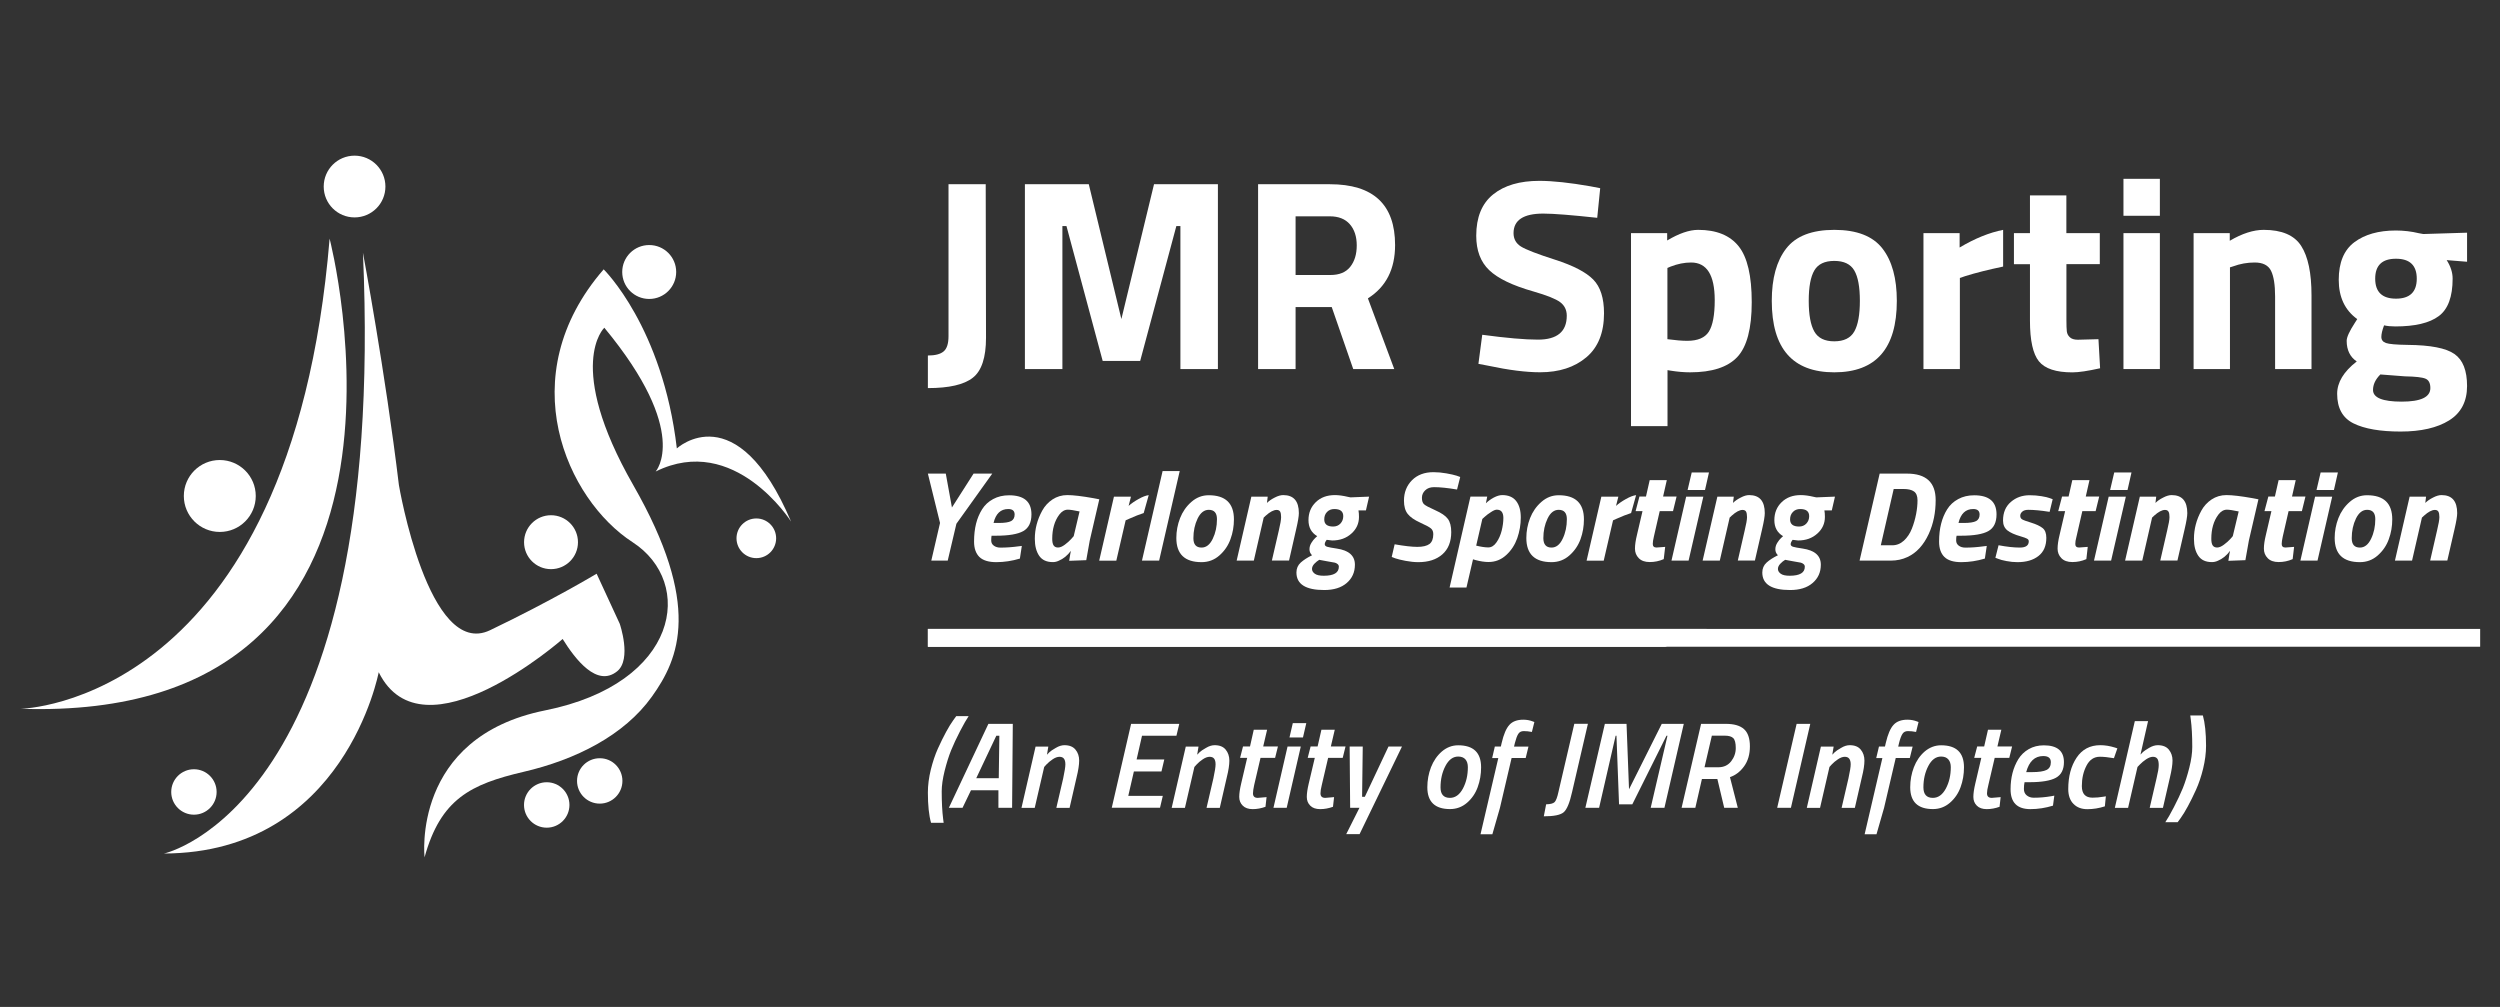
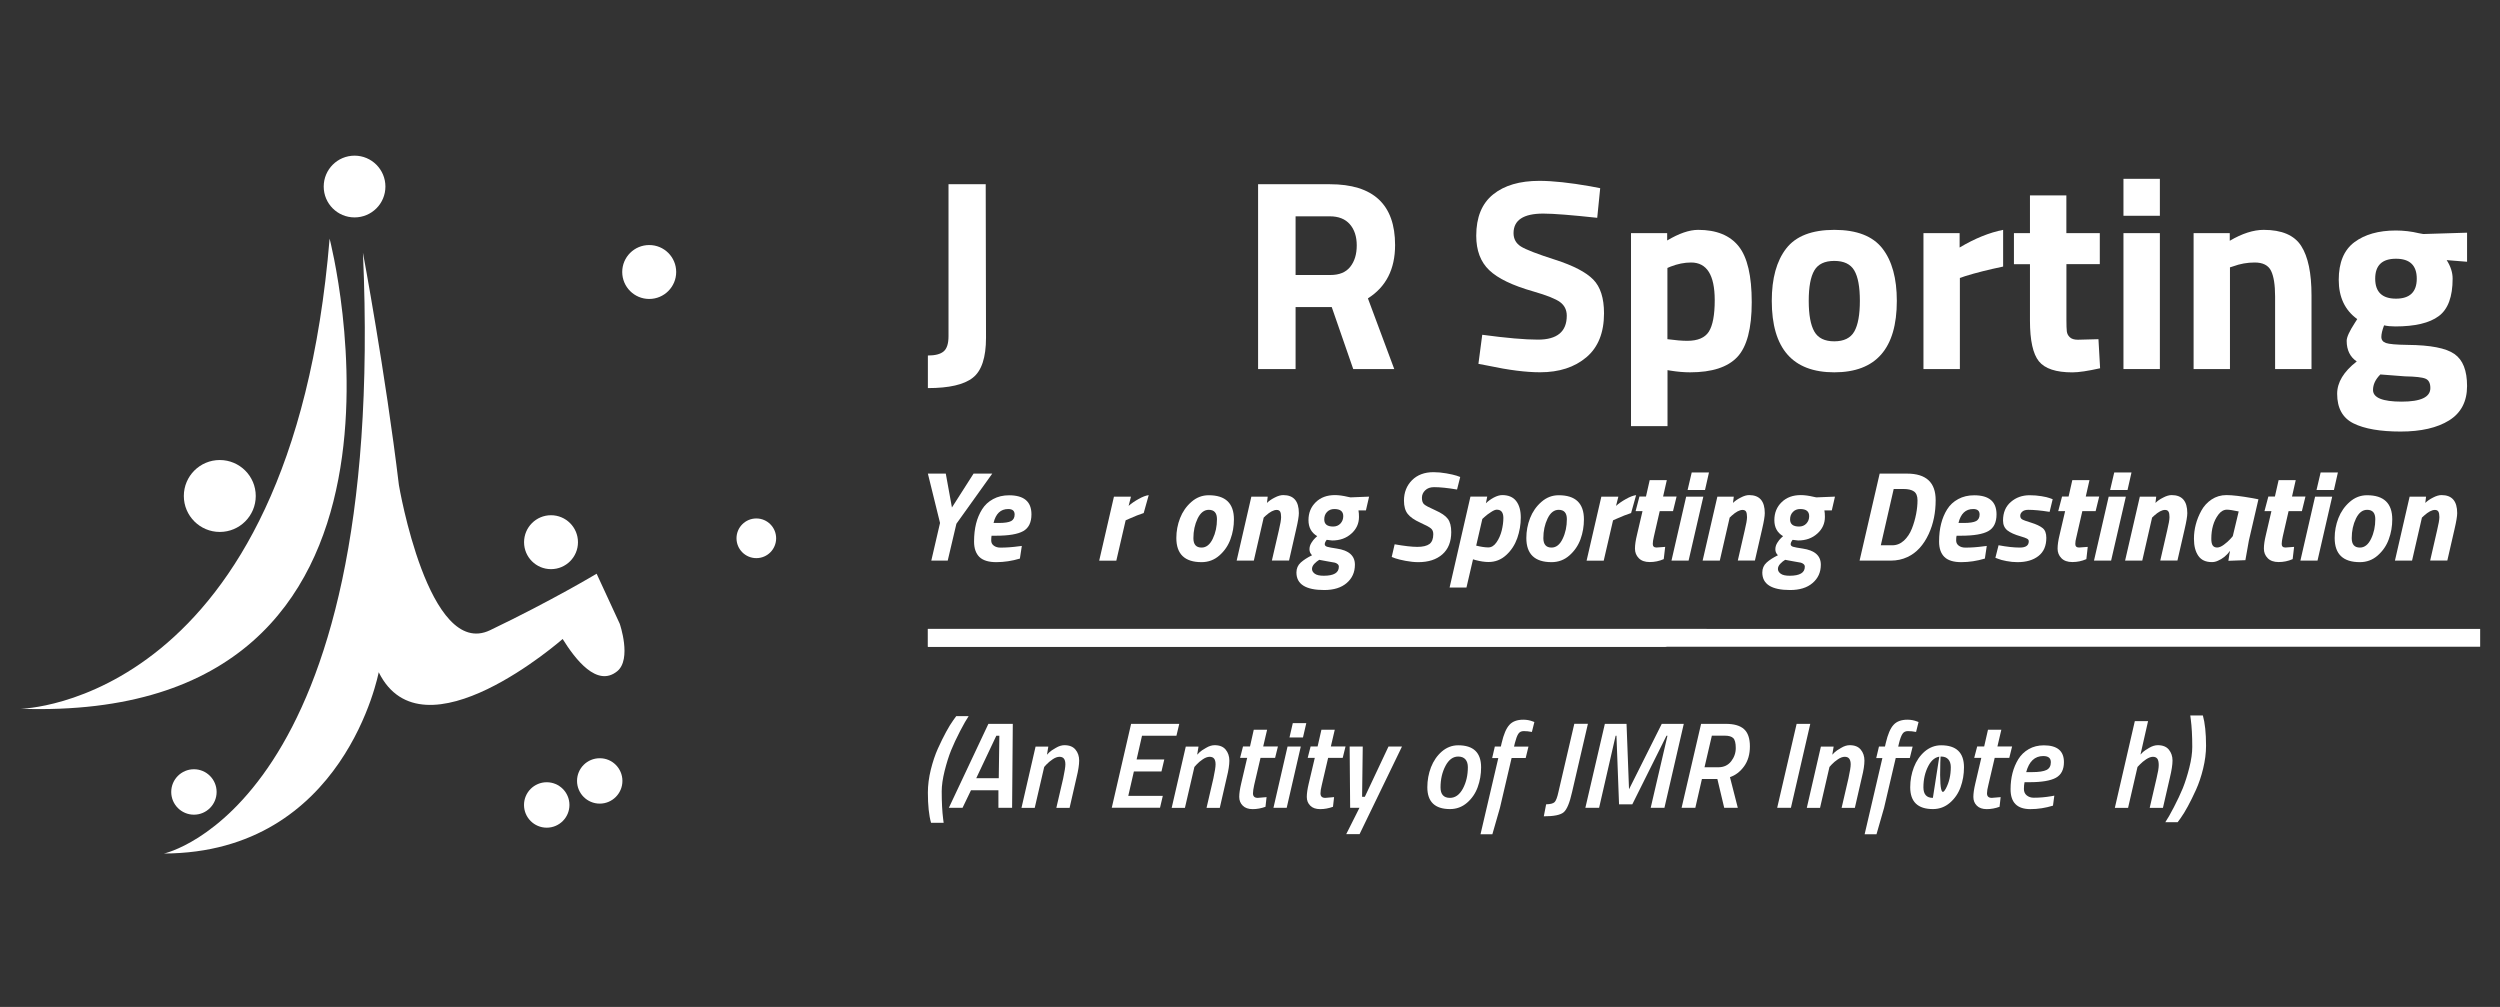
<svg xmlns="http://www.w3.org/2000/svg" width="504" height="203" viewBox="0 0 504 203" fill="none">
  <rect x="0" y="0" width="504" height="203" fill="#333333" stroke="none" />
  <path d="M4.14 142.89C4.14 142.89 58.68 142.05 66.45 48.11C66.44 48.1 91.93 145.8 4.14 142.89Z" fill="white" />
  <path d="M33.06 172.07C33.06 172.07 78.09 162.49 73.17 50.95C73.17 50.95 77.69 75.07 80.42 97.8C80.42 97.8 86.37 133 98.8 127.05C111.22 121.1 120.28 115.66 120.28 115.66L124.94 125.75C124.94 125.75 127.41 132.9 124.42 135.33C120.36 138.61 116.01 132.96 113.43 128.82C113.43 128.82 85.28 153.57 76.35 135.52C76.34 135.51 69.55 171.94 33.06 172.07Z" fill="white" />
-   <path d="M85.59 172.84C85.59 172.84 82.87 148.64 109.92 143.21C136.97 137.77 140.13 117.46 127.52 109.3C114.32 100.76 102.93 75.92 121.7 54.3C121.7 54.3 133.61 65.95 136.45 90.4C136.45 90.4 148.49 79.27 159.48 105.15C159.48 105.15 148.09 87.17 132.18 95.06C132.18 95.06 139.3 87.17 121.83 66.07C121.83 66.07 113.81 73.57 127.65 97.77C141.5 121.97 136.97 132.71 131.4 140.47C125.84 148.23 116.13 153.15 105.52 155.61C94.91 158.09 88.83 161.07 85.59 172.84Z" fill="white" />
  <path d="M51.56 99.99C51.56 103.99 48.32 107.24 44.31 107.24C40.31 107.24 37.06 103.99 37.06 99.99C37.06 95.99 40.3 92.74 44.31 92.74C48.32 92.75 51.56 95.99 51.56 99.99Z" fill="white" />
  <path d="M77.7 37.61C77.7 41.05 74.92 43.83 71.48 43.83C68.04 43.83 65.26 41.05 65.26 37.61C65.26 34.17 68.04 31.38 71.48 31.38C74.91 31.38 77.7 34.17 77.7 37.61Z" fill="white" />
  <path d="M136.32 54.83C136.32 57.83 133.89 60.27 130.88 60.27C127.88 60.27 125.44 57.84 125.44 54.83C125.44 51.83 127.88 49.4 130.88 49.4C133.89 49.4 136.32 51.83 136.32 54.83Z" fill="white" />
  <path d="M116.52 109.31C116.52 112.31 114.09 114.74 111.08 114.74C108.08 114.74 105.65 112.31 105.65 109.31C105.65 106.31 108.08 103.87 111.08 103.87C114.09 103.87 116.52 106.31 116.52 109.31Z" fill="white" />
  <path d="M156.47 108.52C156.47 110.73 154.69 112.52 152.48 112.52C150.27 112.52 148.48 110.73 148.48 108.52C148.48 106.31 150.27 104.52 152.48 104.52C154.68 104.52 156.47 106.31 156.47 108.52Z" fill="white" />
  <path d="M125.48 157.43C125.48 159.96 123.43 162.01 120.91 162.01C118.38 162.01 116.33 159.96 116.33 157.43C116.33 154.9 118.38 152.86 120.91 152.86C123.43 152.85 125.48 154.9 125.48 157.43Z" fill="white" />
  <path d="M114.8 162.28C114.8 164.81 112.75 166.86 110.22 166.86C107.69 166.86 105.64 164.81 105.64 162.28C105.64 159.75 107.69 157.7 110.22 157.7C112.75 157.7 114.8 159.75 114.8 162.28Z" fill="white" />
  <path d="M43.67 159.66C43.67 162.19 41.62 164.24 39.1 164.24C36.57 164.24 34.52 162.19 34.52 159.66C34.52 157.13 36.57 155.08 39.1 155.08C41.62 155.08 43.67 157.13 43.67 159.66Z" fill="white" />
  <path d="M187.06 78.24V71.67C188.52 71.67 189.58 71.4 190.23 70.85C190.89 70.3 191.22 69.28 191.22 67.78V37.14H198.72L198.78 68.1C198.78 72.08 197.89 74.77 196.12 76.15C194.35 77.55 191.33 78.24 187.06 78.24Z" fill="white" />
-   <path d="M206.62 74.4V37.14H219.5L226.07 64.32L232.65 37.14H245.53V74.4H237.97V45.58H237.15L229.86 72.76H222.3L215 45.58H214.18V74.4H206.62Z" fill="white" />
  <path d="M261.19 61.91V74.4H253.63V37.14H268.1C276.87 37.14 281.25 41.23 281.25 49.41C281.25 54.27 279.42 57.85 275.77 60.15L281.08 74.4H272.81L268.48 61.91H261.19V61.91ZM272.2 53.8C273.08 52.7 273.52 51.26 273.52 49.47C273.52 47.69 273.05 46.26 272.12 45.2C271.19 44.14 269.85 43.61 268.09 43.61H261.19V55.44H268.21C270 55.44 271.33 54.9 272.2 53.8Z" fill="white" />
  <path d="M311.11 43.06C307.13 43.06 305.13 44.38 305.13 47C305.13 48.17 305.63 49.07 306.61 49.69C307.59 50.31 309.91 51.21 313.54 52.37C317.17 53.54 319.72 54.86 321.18 56.34C322.64 57.81 323.37 60.09 323.37 63.16C323.37 67.07 322.18 70.03 319.81 72.03C317.43 74.04 314.33 75.05 310.49 75.05C307.64 75.05 304.15 74.61 300.03 73.73L298.05 73.35L298.82 67.49C303.72 68.15 307.46 68.47 310.05 68.47C313.92 68.47 315.86 66.86 315.86 63.65C315.86 62.49 315.41 61.57 314.52 60.91C313.63 60.25 311.84 59.54 309.18 58.77C304.94 57.57 301.95 56.13 300.22 54.46C298.48 52.8 297.61 50.49 297.61 47.53C297.61 43.81 298.74 41.03 301.01 39.2C303.27 37.37 306.38 36.46 310.33 36.46C313.03 36.46 316.46 36.83 320.63 37.56L322.6 37.94L322 43.91C316.87 43.36 313.23 43.06 311.11 43.06Z" fill="white" />
  <path d="M328.81 85.91V47H336.1V48.48C338.48 47.06 340.56 46.34 342.35 46.34C346.04 46.34 348.76 47.45 350.52 49.66C352.28 51.87 353.15 55.62 353.15 60.92C353.15 66.22 352.18 69.9 350.25 71.96C348.31 74.03 345.14 75.06 340.72 75.06C339.52 75.06 338.22 74.95 336.83 74.73L336.17 74.62V85.91H328.81ZM340.92 52.92C339.57 52.92 338.2 53.2 336.81 53.74L336.15 54.02V68.38C337.79 68.6 339.12 68.71 340.15 68.71C342.27 68.71 343.72 68.09 344.51 66.85C345.29 65.61 345.69 63.49 345.69 60.5C345.68 55.44 344.1 52.92 340.92 52.92Z" fill="white" />
  <path d="M360.1 50.1C362.03 47.6 365.27 46.34 369.8 46.34C374.33 46.34 377.56 47.6 379.5 50.1C381.44 52.6 382.4 56.12 382.4 60.65C382.4 70.26 378.2 75.06 369.79 75.06C361.39 75.06 357.19 70.26 357.19 60.65C357.19 56.12 358.16 52.6 360.1 50.1ZM365.77 66.84C366.52 68.16 367.86 68.81 369.79 68.81C371.73 68.81 373.07 68.15 373.82 66.84C374.57 65.53 374.95 63.46 374.95 60.65C374.95 57.83 374.57 55.79 373.82 54.52C373.07 53.24 371.73 52.6 369.79 52.6C367.86 52.6 366.52 53.24 365.77 54.52C365.02 55.8 364.64 57.84 364.64 60.65C364.64 63.46 365.02 65.53 365.77 66.84Z" fill="white" />
  <path d="M387.77 74.4V47H395.06V49.9C398.13 48.07 401.05 46.89 403.83 46.34V53.74C400.87 54.36 398.33 55 396.21 55.66L395.11 56.04V74.4H387.77Z" fill="white" />
  <path d="M423.33 53.25H416.59V64.48C416.59 65.58 416.62 66.36 416.67 66.81C416.73 67.27 416.93 67.67 417.28 67.99C417.63 68.32 418.16 68.49 418.89 68.49L423.05 68.38L423.38 74.24C420.93 74.79 419.07 75.07 417.79 75.07C414.5 75.07 412.26 74.33 411.05 72.85C409.85 71.37 409.24 68.64 409.24 64.66V53.26H406.01V47H409.24V39.39H416.58V47H423.32V53.25H423.33Z" fill="white" />
  <path d="M428.09 43.5V36.05H435.43V43.5H428.09ZM428.09 74.4V47H435.43V74.4H428.09Z" fill="white" />
  <path d="M449.57 74.4H442.23V47H449.52V48.54C452 47.08 454.29 46.34 456.36 46.34C460.01 46.34 462.54 47.42 463.92 49.58C465.31 51.74 466 55.06 466 59.55V74.4H458.66V59.77C458.66 57.44 458.39 55.71 457.84 54.59C457.29 53.48 456.19 52.92 454.55 52.92C453.05 52.92 451.61 53.18 450.22 53.69L449.56 53.9V74.4H449.57Z" fill="white" />
  <path d="M497.36 77.82C497.36 80.94 496.15 83.25 493.75 84.75C491.34 86.25 488.07 87 483.96 87C479.85 87 476.69 86.45 474.48 85.36C472.27 84.27 471.17 82.27 471.17 79.39C471.17 77.09 472.48 74.91 475.12 72.87C473.77 71.96 473.09 70.57 473.09 68.71C473.09 67.98 473.64 66.78 474.73 65.1L475.22 64.33C472.74 62.54 471.49 59.91 471.49 56.42C471.49 52.93 472.54 50.4 474.64 48.83C476.74 47.26 479.52 46.47 483 46.47C484.57 46.47 486.12 46.65 487.66 47.02L488.54 47.18L497.36 46.91V52.77L493.25 52.44C494.05 53.69 494.45 54.93 494.45 56.17C494.45 59.82 493.52 62.35 491.65 63.73C489.79 65.12 486.86 65.81 482.88 65.81C482.04 65.81 481.29 65.74 480.63 65.59C480.27 66.54 480.08 67.32 480.08 67.92C480.08 68.52 480.39 68.93 481.01 69.15C481.63 69.37 483.09 69.5 485.39 69.53C490 69.57 493.14 70.18 494.82 71.37C496.52 72.55 497.36 74.7 497.36 77.82ZM478.4 78.62C478.4 80.18 480.32 80.97 484.18 80.97C488.04 80.97 489.96 80.06 489.96 78.23C489.96 77.24 489.63 76.61 488.98 76.34C488.32 76.06 486.93 75.91 484.82 75.87L479.88 75.49C478.89 76.48 478.4 77.52 478.4 78.62ZM478.84 56.18C478.84 58.86 480.24 60.21 483.03 60.21C485.82 60.21 487.22 58.86 487.22 56.18C487.22 53.5 485.82 52.16 483.03 52.16C480.23 52.16 478.84 53.5 478.84 56.18Z" fill="white" />
  <path d="M200.04 95.48L192.81 105.59L191.06 113.02H187.75L189.51 105.43L187.06 95.48H190.67L191.91 102.31L196.27 95.48H200.04Z" fill="white" />
  <path d="M199.83 108.96C199.83 109.4 200 109.75 200.36 110.01C200.71 110.27 201.15 110.4 201.69 110.4C202.88 110.4 204.09 110.31 205.33 110.14L206 110.06L205.61 112.61C204.01 113.09 202.43 113.33 200.86 113.33C199.3 113.33 198.16 112.98 197.44 112.28C196.73 111.57 196.37 110.54 196.37 109.19C196.37 107.83 196.51 106.62 196.78 105.55C197.05 104.48 197.46 103.52 198 102.66C198.54 101.8 199.28 101.12 200.22 100.61C201.16 100.1 202.23 99.85 203.43 99.85C206.44 99.85 207.94 101.13 207.94 103.69C207.94 105.32 207.39 106.45 206.29 107.07C205.19 107.69 203.36 108 200.8 108H199.9C199.86 108.19 199.83 108.52 199.83 108.96ZM201.35 105.43C202.54 105.43 203.37 105.3 203.84 105.05C204.31 104.79 204.55 104.35 204.55 103.73C204.55 102.99 204.12 102.62 203.26 102.62C201.73 102.62 200.74 103.56 200.3 105.43H201.35V105.43Z" fill="white" />
-   <path d="M212.26 113.32C211 113.32 210.08 112.9 209.5 112.05C208.92 111.2 208.62 110.06 208.62 108.63C208.62 106.65 209.12 104.75 210.12 102.93C210.62 102.02 211.31 101.27 212.18 100.69C213.06 100.11 214.05 99.81 215.17 99.81C216.36 99.81 218.11 100.02 220.43 100.43L221.62 100.66L219.69 108.99L218.99 112.93L215.55 113.06C215.71 112.01 215.82 111.34 215.89 111.05C215.19 112 214.36 112.67 213.41 113.06C213.03 113.24 212.64 113.32 212.26 113.32ZM215.28 102.75C214.63 102.75 214.05 103.09 213.55 103.75C212.6 105.02 212.13 106.65 212.13 108.63C212.13 109.23 212.22 109.68 212.41 109.96C212.6 110.24 212.89 110.38 213.3 110.38C213.71 110.38 214.16 110.19 214.67 109.81C215.17 109.44 215.6 109.05 215.94 108.68L216.46 108.09L217.64 103.11C216.52 102.87 215.73 102.75 215.28 102.75Z" fill="white" />
  <path d="M221.6 113.02L224.57 100.13H228L227.53 101.99C228.05 101.52 228.71 101.06 229.52 100.61C230.33 100.15 231.01 99.89 231.58 99.82L230.57 103.43C229.74 103.69 228.74 104.09 227.55 104.62L226.93 104.9L225.05 113.03H221.6V113.02Z" fill="white" />
-   <path d="M230.22 113.02L234.38 94.97H237.83L233.68 113.02H230.22Z" fill="white" />
  <path d="M243.68 99.84C247.06 99.84 248.76 101.46 248.76 104.71C248.76 106.1 248.53 107.44 248.06 108.71C247.6 109.99 246.86 111.07 245.83 111.98C244.81 112.88 243.61 113.33 242.23 113.33C238.85 113.33 237.15 111.71 237.15 108.46C237.15 107.08 237.4 105.75 237.9 104.46C238.4 103.18 239.16 102.08 240.18 101.19C241.21 100.28 242.38 99.84 243.68 99.84ZM242.24 110.39C243.17 110.39 243.92 109.8 244.49 108.62C245.06 107.44 245.34 106.12 245.34 104.66C245.34 103.4 244.78 102.78 243.69 102.78C242.76 102.78 242.01 103.37 241.44 104.54C240.87 105.72 240.59 107.04 240.59 108.5C240.59 109.76 241.13 110.39 242.24 110.39Z" fill="white" />
  <path d="M258.7 99.81C260.8 99.81 261.85 101.02 261.85 103.45C261.85 104.07 261.67 105.15 261.31 106.69L259.87 113.01H256.41L257.81 106.95C258.12 105.66 258.27 104.76 258.27 104.26C258.27 103.75 258.21 103.38 258.08 103.15C257.95 102.92 257.71 102.8 257.37 102.8C256.77 102.8 256.03 103.19 255.17 103.96L254.76 104.35L252.77 113.02H249.31L252.27 100.13H255.57L255.42 101.39C255.82 100.99 256.34 100.63 256.98 100.31C257.63 99.97 258.2 99.81 258.7 99.81Z" fill="white" />
  <path d="M266.96 118.95C263.23 118.95 261.36 117.77 261.36 115.42C261.36 114.61 261.65 113.94 262.22 113.42C262.8 112.9 263.56 112.4 264.51 111.94C264.16 111.6 263.99 111.2 263.99 110.74C263.99 110.28 264.12 109.85 264.38 109.43C264.64 109.02 264.89 108.69 265.16 108.45L265.55 108.09C264.38 107.4 263.79 106.33 263.79 104.86C263.79 103.4 264.28 102.19 265.26 101.24C266.24 100.28 267.53 99.81 269.13 99.81C269.87 99.81 270.75 99.93 271.76 100.17L272.25 100.27L276.01 100.12L275.37 102.9H273.87C273.94 103.28 273.97 103.72 273.97 104.22C273.97 105.54 273.46 106.67 272.43 107.58C271.41 108.5 270.12 108.96 268.57 108.96L267.46 108.83C267.2 109.17 267.07 109.46 267.07 109.71C267.07 109.95 267.23 110.13 267.56 110.23C267.89 110.33 268.53 110.45 269.49 110.59C271.93 110.95 273.15 112.03 273.15 113.84C273.15 115.37 272.59 116.6 271.49 117.54C270.4 118.48 268.88 118.95 266.96 118.95ZM264.98 113.65C264.66 113.99 264.5 114.34 264.5 114.7C264.5 115.06 264.68 115.38 265.06 115.66C265.44 115.94 266.04 116.07 266.87 116.07C268.9 116.07 269.91 115.47 269.91 114.26C269.91 114.04 269.83 113.86 269.66 113.72C269.5 113.58 269.31 113.49 269.1 113.43C268.89 113.38 268.35 113.28 267.46 113.14C266.58 112.99 266.07 112.9 265.96 112.86C265.63 113.05 265.3 113.32 264.98 113.65ZM268.76 106.15C269.36 106.15 269.85 105.95 270.23 105.55C270.61 105.14 270.8 104.65 270.8 104.06C270.8 103.09 270.2 102.62 269 102.62C268.4 102.62 267.91 102.82 267.53 103.21C267.15 103.6 266.97 104.1 266.97 104.7C266.96 105.67 267.56 106.15 268.76 106.15Z" fill="white" />
  <path d="M289.11 98.21C288.35 98.21 287.76 98.42 287.32 98.85C286.88 99.27 286.66 99.77 286.66 100.36C286.66 100.95 286.79 101.37 287.07 101.64C287.35 101.91 288.1 102.31 289.34 102.86C290.58 103.41 291.43 103.99 291.88 104.6C292.34 105.21 292.57 106.1 292.57 107.27C292.57 109.22 291.97 110.71 290.78 111.76C289.58 112.81 287.97 113.33 285.94 113.33C285.13 113.33 284.28 113.24 283.38 113.07C282.49 112.9 281.8 112.73 281.29 112.56L280.57 112.28L281.16 109.73C283.1 110.07 284.63 110.25 285.74 110.25C286.85 110.25 287.66 110.05 288.18 109.67C288.69 109.28 288.95 108.62 288.95 107.69C288.95 107.2 288.8 106.81 288.5 106.55C288.2 106.28 287.46 105.88 286.29 105.35C285.12 104.82 284.29 104.24 283.79 103.6C283.29 102.96 283.04 102.08 283.04 100.94C283.04 99.27 283.58 97.9 284.66 96.81C285.74 95.73 287.19 95.19 288.99 95.19C289.82 95.19 290.68 95.27 291.59 95.43C292.5 95.59 293.18 95.75 293.66 95.9L294.38 96.16L293.74 98.69C291.86 98.37 290.31 98.21 289.11 98.21Z" fill="white" />
  <path d="M302.84 99.81C304.1 99.81 305.04 100.21 305.66 101.01C306.28 101.81 306.59 102.92 306.59 104.34C306.59 105.76 306.35 107.14 305.88 108.5C305.4 109.84 304.66 110.99 303.64 111.91C302.63 112.84 301.44 113.3 300.08 113.3C299.31 113.3 298.44 113.17 297.47 112.91L296.96 112.76L295.64 118.44H292.24L296.44 100.12H299.82L299.56 101.46C299.99 101.03 300.52 100.65 301.14 100.31C301.78 99.98 302.34 99.81 302.84 99.81ZM301.75 102.75C301.47 102.75 301.09 102.9 300.61 103.22C300.11 103.53 299.7 103.84 299.36 104.15L298.84 104.62L297.6 110C298.59 110.24 299.41 110.36 300.04 110.36C300.67 110.36 301.22 110.02 301.69 109.34C302.17 108.66 302.51 107.87 302.74 106.98C302.96 106.09 303.08 105.22 303.08 104.4C303.07 103.3 302.63 102.75 301.75 102.75Z" fill="white" />
  <path d="M314.24 99.84C317.62 99.84 319.32 101.46 319.32 104.71C319.32 106.1 319.09 107.44 318.63 108.71C318.16 109.99 317.42 111.07 316.39 111.98C315.37 112.88 314.17 113.33 312.79 113.33C309.41 113.33 307.71 111.71 307.71 108.46C307.71 107.08 307.96 105.75 308.46 104.46C308.96 103.18 309.72 102.08 310.74 101.19C311.77 100.28 312.93 99.84 314.24 99.84ZM312.79 110.39C313.72 110.39 314.47 109.8 315.03 108.62C315.6 107.44 315.88 106.12 315.88 104.66C315.88 103.4 315.32 102.78 314.23 102.78C313.3 102.78 312.55 103.37 311.99 104.54C311.42 105.72 311.14 107.04 311.14 108.5C311.15 109.76 311.7 110.39 312.79 110.39Z" fill="white" />
  <path d="M319.86 113.02L322.83 100.13H326.26L325.79 101.99C326.31 101.52 326.97 101.06 327.78 100.61C328.59 100.15 329.27 99.89 329.84 99.82L328.83 103.43C328 103.69 327 104.09 325.81 104.62L325.19 104.9L323.31 113.03H319.86V113.02Z" fill="white" />
  <path d="M333.2 109.66C333.2 110.14 333.45 110.38 333.95 110.38L335.7 110.25L335.41 112.72C334.5 113.12 333.56 113.31 332.59 113.31C331.62 113.31 330.88 113.05 330.37 112.52C329.86 112 329.61 111.36 329.61 110.61C329.61 109.86 329.74 108.96 330 107.89L331.13 103.04H329.74L330.51 100.1H331.83L332.58 96.79H336.03L335.28 100.1H338L337.28 103.04H334.6L333.42 108.19C333.27 108.81 333.2 109.28 333.2 109.66Z" fill="white" />
  <path d="M336.97 113.02L339.93 100.13H343.39L340.42 113.02H336.97ZM340.22 98.78L341.05 95.25H344.53L343.73 98.78H340.22Z" fill="white" />
  <path d="M352.63 99.81C354.73 99.81 355.78 101.02 355.78 103.45C355.78 104.07 355.6 105.15 355.24 106.69L353.79 113.01H350.34L351.73 106.95C352.04 105.66 352.2 104.76 352.2 104.26C352.2 103.75 352.13 103.38 352.01 103.15C351.88 102.92 351.64 102.8 351.3 102.8C350.7 102.8 349.97 103.19 349.11 103.96L348.7 104.35L346.71 113.02H343.25L346.22 100.13H349.53L349.37 101.39C349.77 100.99 350.29 100.63 350.93 100.31C351.56 99.97 352.13 99.81 352.63 99.81Z" fill="white" />
  <path d="M360.88 118.95C357.15 118.95 355.28 117.77 355.28 115.42C355.28 114.61 355.57 113.94 356.14 113.42C356.71 112.9 357.48 112.4 358.43 111.94C358.08 111.6 357.91 111.2 357.91 110.74C357.91 110.28 358.04 109.85 358.3 109.43C358.56 109.02 358.81 108.69 359.08 108.45L359.47 108.09C358.3 107.4 357.71 106.33 357.71 104.86C357.71 103.4 358.2 102.19 359.18 101.24C360.16 100.28 361.45 99.81 363.05 99.81C363.79 99.81 364.67 99.93 365.68 100.17L366.17 100.27L369.93 100.12L369.29 102.9H367.8C367.87 103.28 367.9 103.72 367.9 104.22C367.9 105.54 367.39 106.67 366.36 107.58C365.34 108.5 364.05 108.96 362.5 108.96L361.39 108.83C361.13 109.17 361 109.46 361 109.71C361 109.95 361.16 110.13 361.49 110.23C361.81 110.33 362.46 110.45 363.42 110.59C365.86 110.95 367.08 112.03 367.08 113.84C367.08 115.37 366.52 116.6 365.41 117.54C364.33 118.48 362.81 118.95 360.88 118.95ZM358.91 113.65C358.59 113.99 358.43 114.34 358.43 114.7C358.43 115.06 358.61 115.38 358.99 115.66C359.37 115.94 359.97 116.07 360.8 116.07C362.83 116.07 363.85 115.47 363.85 114.26C363.85 114.04 363.77 113.86 363.6 113.72C363.44 113.58 363.25 113.49 363.04 113.43C362.83 113.38 362.29 113.28 361.4 113.14C360.52 112.99 360.01 112.9 359.89 112.86C359.56 113.05 359.22 113.32 358.91 113.65ZM362.69 106.15C363.29 106.15 363.78 105.95 364.16 105.55C364.54 105.14 364.73 104.65 364.73 104.06C364.73 103.09 364.12 102.62 362.92 102.62C362.31 102.62 361.82 102.82 361.45 103.21C361.07 103.6 360.88 104.1 360.88 104.7C360.88 105.67 361.48 106.15 362.69 106.15Z" fill="white" />
  <path d="M381.18 113.02H374.89L378.94 95.48H384.46C388.31 95.48 390.23 97.26 390.23 100.82C390.23 103.33 389.77 105.6 388.84 107.63C387.79 109.9 386.36 111.46 384.54 112.3C383.52 112.78 382.4 113.02 381.18 113.02ZM385.44 106.56C385.82 105.59 386.1 104.61 386.29 103.62C386.48 102.64 386.57 101.71 386.57 100.86C386.57 100.01 386.33 99.41 385.86 99.08C385.39 98.74 384.68 98.58 383.73 98.58H381.77L379.17 109.93H381.49C382.37 109.93 383.15 109.61 383.84 108.98C384.53 108.33 385.06 107.53 385.44 106.56Z" fill="white" />
  <path d="M394.36 108.96C394.36 109.4 394.54 109.75 394.89 110.01C395.24 110.27 395.68 110.4 396.22 110.4C397.41 110.4 398.62 110.31 399.86 110.14L400.53 110.06L400.15 112.61C398.55 113.09 396.96 113.33 395.4 113.33C393.84 113.33 392.7 112.98 391.99 112.28C391.27 111.57 390.92 110.54 390.92 109.19C390.92 107.83 391.06 106.62 391.34 105.55C391.61 104.48 392.02 103.52 392.56 102.66C393.1 101.8 393.84 101.12 394.78 100.61C395.72 100.1 396.79 99.85 397.99 99.85C401 99.85 402.5 101.13 402.5 103.69C402.5 105.32 401.95 106.45 400.85 107.07C399.75 107.69 397.92 108 395.35 108H394.45C394.39 108.19 394.36 108.52 394.36 108.96ZM395.89 105.43C397.08 105.43 397.9 105.3 398.38 105.05C398.85 104.79 399.09 104.35 399.09 103.73C399.09 102.99 398.66 102.62 397.8 102.62C396.26 102.62 395.28 103.56 394.83 105.43H395.89V105.43Z" fill="white" />
  <path d="M408.89 102.78C408.37 102.78 407.97 102.9 407.7 103.14C407.42 103.38 407.28 103.66 407.28 103.98C407.28 104.3 407.4 104.53 407.64 104.69C407.88 104.84 408.5 105.08 409.51 105.38C410.51 105.69 411.27 106.05 411.78 106.45C412.29 106.85 412.54 107.51 412.54 108.43C412.54 110.05 412.01 111.27 410.95 112.09C409.9 112.92 408.49 113.33 406.73 113.33C405.99 113.33 405.25 113.26 404.5 113.11C403.75 112.97 403.2 112.82 402.83 112.66L402.27 112.45L402.91 109.92C404.56 110.23 405.99 110.39 407.2 110.39C408.4 110.39 409 109.97 409 109.12C409 108.89 408.88 108.72 408.64 108.59C408.4 108.46 407.99 108.31 407.4 108.14C406.18 107.79 405.27 107.39 404.69 106.93C404.11 106.46 403.81 105.8 403.81 104.94C403.81 103.34 404.34 102.09 405.39 101.19C406.44 100.28 407.7 99.84 409.18 99.84C409.99 99.84 410.78 99.9 411.55 100.03C412.33 100.16 412.9 100.29 413.25 100.43L413.82 100.64L413.2 103.19C411.46 102.91 410.01 102.78 408.89 102.78Z" fill="white" />
  <path d="M418.38 109.66C418.38 110.14 418.63 110.38 419.13 110.38L420.89 110.25L420.61 112.72C419.7 113.12 418.76 113.31 417.79 113.31C416.82 113.31 416.08 113.05 415.57 112.52C415.06 112 414.81 111.36 414.81 110.61C414.81 109.86 414.94 108.96 415.2 107.89L416.33 103.04H414.94L415.71 100.1H417.03L417.78 96.79H421.24L420.49 100.1H423.2L422.48 103.04H419.8L418.62 108.19C418.45 108.81 418.38 109.28 418.38 109.66Z" fill="white" />
  <path d="M422.15 113.02L425.11 100.13H428.57L425.6 113.02H422.15ZM425.4 98.78L426.23 95.25H429.71L428.91 98.78H425.4Z" fill="white" />
  <path d="M437.81 99.81C439.91 99.81 440.96 101.02 440.96 103.45C440.96 104.07 440.78 105.15 440.42 106.69L438.97 113.01H435.51L436.9 106.95C437.21 105.66 437.37 104.76 437.37 104.26C437.37 103.75 437.31 103.38 437.17 103.15C437.04 102.92 436.81 102.8 436.46 102.8C435.86 102.8 435.13 103.19 434.27 103.96L433.86 104.35L431.88 113.02H428.42L431.39 100.13H434.69L434.54 101.39C434.94 100.99 435.45 100.63 436.1 100.31C436.74 99.97 437.31 99.81 437.81 99.81Z" fill="white" />
  <path d="M445.93 113.32C444.67 113.32 443.76 112.9 443.18 112.05C442.59 111.2 442.3 110.06 442.3 108.63C442.3 106.65 442.8 104.75 443.8 102.93C444.3 102.02 444.99 101.27 445.86 100.69C446.74 100.11 447.73 99.81 448.85 99.81C450.04 99.81 451.79 100.02 454.11 100.43L455.3 100.66L453.37 108.99L452.67 112.93L449.24 113.06C449.39 112.01 449.51 111.34 449.58 111.05C448.88 112 448.05 112.67 447.1 113.06C446.7 113.24 446.31 113.32 445.93 113.32ZM448.95 102.75C448.3 102.75 447.72 103.09 447.22 103.75C446.27 105.02 445.8 106.65 445.8 108.63C445.8 109.23 445.89 109.68 446.08 109.96C446.27 110.24 446.57 110.38 446.97 110.38C447.38 110.38 447.83 110.19 448.34 109.81C448.85 109.44 449.27 109.05 449.62 108.68L450.13 108.09L451.32 103.11C450.19 102.87 449.4 102.75 448.95 102.75Z" fill="white" />
  <path d="M459.99 109.66C459.99 110.14 460.24 110.38 460.74 110.38L462.49 110.25L462.2 112.72C461.29 113.12 460.35 113.31 459.38 113.31C458.41 113.31 457.67 113.05 457.16 112.52C456.65 112 456.4 111.36 456.4 110.61C456.4 109.86 456.53 108.96 456.79 107.89L457.92 103.04H456.52L457.3 100.1H458.62L459.37 96.79H462.82L462.07 100.1H464.78L464.06 103.04H461.38L460.2 108.19C460.07 108.81 459.99 109.28 459.99 109.66Z" fill="white" />
  <path d="M463.76 113.02L466.72 100.13H470.17L467.21 113.02H463.76ZM467.01 98.78L467.84 95.25H471.32L470.52 98.78H467.01Z" fill="white" />
  <path d="M477.2 99.84C480.58 99.84 482.28 101.46 482.28 104.71C482.28 106.1 482.05 107.44 481.58 108.71C481.12 109.99 480.38 111.07 479.35 111.98C478.33 112.88 477.13 113.33 475.75 113.33C472.36 113.33 470.67 111.71 470.67 108.46C470.67 107.08 470.92 105.75 471.42 104.46C471.92 103.18 472.68 102.08 473.7 101.19C474.73 100.28 475.9 99.84 477.2 99.84ZM475.76 110.39C476.69 110.39 477.44 109.8 478.01 108.62C478.58 107.44 478.86 106.12 478.86 104.66C478.86 103.4 478.31 102.78 477.21 102.78C476.28 102.78 475.53 103.37 474.96 104.54C474.39 105.72 474.11 107.04 474.11 108.5C474.11 109.76 474.65 110.39 475.76 110.39Z" fill="white" />
  <path d="M492.22 99.81C494.32 99.81 495.37 101.02 495.37 103.45C495.37 104.07 495.19 105.15 494.83 106.69L493.38 113.01H489.92L491.31 106.95C491.62 105.66 491.78 104.76 491.78 104.26C491.78 103.75 491.71 103.38 491.58 103.15C491.45 102.92 491.22 102.8 490.87 102.8C490.27 102.8 489.54 103.19 488.68 103.96L488.26 104.35L486.27 113.02H482.82L485.78 100.13H489.09L488.94 101.39C489.34 100.99 489.86 100.63 490.5 100.31C491.14 99.97 491.72 99.81 492.22 99.81Z" fill="white" />
  <path d="M191.75 151.25C191.27 152.43 190.84 153.81 190.44 155.39C190.05 156.97 189.85 158.36 189.85 159.54C189.85 161.76 189.95 163.62 190.14 165.12L190.24 165.88H187.7C187.27 164.36 187.06 162.33 187.06 159.78C187.06 158.3 187.26 156.76 187.65 155.16C188.05 153.57 188.52 152.15 189.08 150.91C190.25 148.34 191.29 146.43 192.19 145.18L192.78 144.37H195.28C194.84 145.03 194.25 146.04 193.54 147.42C192.82 148.8 192.23 150.08 191.75 151.25Z" fill="white" />
  <path d="M201.28 162.85V159.32H195.75L194.05 162.85H191.29L199.26 145.93H204.18L204.04 162.85H201.28V162.85ZM200.86 148.32L196.81 156.89H201.35L201.47 148.32H200.86Z" fill="white" />
  <path d="M214.59 150.23C215.59 150.23 216.34 150.53 216.83 151.14C217.32 151.74 217.56 152.47 217.56 153.33C217.56 154.2 217.38 155.32 217.04 156.71L215.63 162.86H212.96L214.34 156.91C214.63 155.53 214.78 154.59 214.78 154.1C214.78 153.6 214.69 153.22 214.5 152.96C214.31 152.7 214 152.57 213.59 152.57C213.17 152.57 212.71 152.74 212.22 153.07C211.73 153.41 211.31 153.75 210.98 154.1L210.51 154.62L208.6 162.87H205.93L208.77 150.52H211.34L211.07 152.15C211.2 152 211.37 151.82 211.59 151.62C211.8 151.41 212.22 151.14 212.84 150.78C213.47 150.4 214.05 150.23 214.59 150.23Z" fill="white" />
  <path d="M224.13 162.85L228.03 145.93H237.74L237.17 148.32H230.23L229.14 153.11H234.72L234.15 155.53H228.59L227.46 160.45H234.42L233.86 162.84H224.13V162.85Z" fill="white" />
  <path d="M244.87 150.23C245.87 150.23 246.62 150.53 247.11 151.14C247.59 151.74 247.84 152.47 247.84 153.33C247.84 154.2 247.67 155.32 247.32 156.71L245.91 162.86H243.24L244.62 156.91C244.92 155.53 245.06 154.59 245.06 154.1C245.06 153.6 244.97 153.22 244.78 152.96C244.59 152.7 244.28 152.57 243.86 152.57C243.44 152.57 242.98 152.74 242.49 153.07C241.99 153.41 241.58 153.75 241.26 154.1L240.79 154.62L238.88 162.87H236.21L239.05 150.52H241.62L241.35 152.15C241.48 152 241.65 151.82 241.87 151.62C242.08 151.41 242.5 151.14 243.12 150.78C243.75 150.4 244.33 150.23 244.87 150.23Z" fill="white" />
  <path d="M252.6 159.94C252.6 160.55 252.92 160.85 253.56 160.85L255.34 160.7L255.12 162.65C254.26 162.96 253.4 163.12 252.54 163.12C251.68 163.12 251.01 162.89 250.54 162.42C250.07 161.96 249.83 161.37 249.83 160.66C249.83 159.95 249.96 159.08 250.2 158.05L251.43 152.79H250L250.59 150.49H252L252.76 147.11H255.45L254.66 150.49H257.63L257.06 152.79H254.12L252.84 158.27C252.69 158.97 252.6 159.52 252.6 159.94Z" fill="white" />
  <path d="M256.73 162.85L259.57 150.5H262.24L259.4 162.85H256.73ZM259.96 148.67L260.63 145.78H263.35L262.68 148.67H259.96Z" fill="white" />
  <path d="M266.21 159.94C266.21 160.55 266.53 160.85 267.17 160.85L268.95 160.7L268.73 162.65C267.87 162.96 267.01 163.12 266.15 163.12C265.28 163.12 264.61 162.89 264.15 162.42C263.68 161.96 263.45 161.37 263.45 160.66C263.45 159.95 263.58 159.08 263.82 158.05L265.06 152.79H263.63L264.22 150.49H265.63L266.4 147.11H269.09L268.3 150.49H271.26L270.69 152.79H267.75L266.47 158.27C266.29 158.97 266.21 159.52 266.21 159.94Z" fill="white" />
  <path d="M272.09 150.5H274.73L274.6 160.63H275.15L279.92 150.5H282.64L274.09 168.16H271.4L274.07 162.85H272.19L272.09 150.5Z" fill="white" />
  <path d="M293.97 150.25C297.05 150.25 298.59 151.73 298.59 154.69C298.59 156.11 298.36 157.44 297.9 158.7C297.44 159.96 296.72 161.01 295.74 161.85C294.76 162.69 293.62 163.11 292.32 163.11C289.28 163.11 287.75 161.64 287.75 158.71C287.75 157.3 288 155.95 288.49 154.67C288.99 153.4 289.72 152.33 290.69 151.49C291.66 150.67 292.75 150.25 293.97 150.25ZM292.31 160.85C293.38 160.85 294.25 160.22 294.92 158.98C295.59 157.72 295.92 156.29 295.92 154.67C295.92 154 295.76 153.47 295.43 153.09C295.1 152.71 294.61 152.52 293.97 152.52C292.92 152.52 292.06 153.16 291.4 154.42C290.74 155.68 290.41 157.12 290.41 158.74C290.41 160.15 291.05 160.85 292.31 160.85Z" fill="white" />
  <path d="M307.11 145.09C307.79 145.09 308.42 145.21 309.01 145.44L309.33 145.56L308.83 147.56C308.22 147.44 307.67 147.39 307.18 147.39C306.68 147.39 306.32 147.58 306.08 147.96C305.84 148.34 305.62 148.94 305.4 149.79L305.23 150.51H308.14L307.58 152.81H304.74L302.39 162.86L300.86 168.19H298.47L302.06 152.82H300.82L301.36 150.5H302.57L302.74 149.76C303.14 148.05 303.65 146.84 304.29 146.14C304.91 145.44 305.86 145.09 307.11 145.09Z" fill="white" />
  <path d="M320.12 145.93L316.93 159.68C316.45 161.84 315.89 163.19 315.25 163.74C314.61 164.3 313.27 164.57 311.23 164.57L311.7 162.15C312.54 162.13 313.11 161.99 313.39 161.72C313.68 161.45 313.95 160.75 314.19 159.63L317.38 145.92H320.12V145.93Z" fill="white" />
  <path d="M319.61 162.85L323.54 145.93H327.91L328.41 159.12L335.01 145.93H339.45L335.55 162.85H332.78L336.16 148.33H335.96L329.07 162.16H326.4L325.88 148.33H325.71L322.38 162.85H319.61V162.85Z" fill="white" />
  <path d="M347.93 145.93C349.58 145.93 350.8 146.28 351.59 146.99C352.38 147.7 352.78 148.86 352.78 150.46C352.78 152.07 352.39 153.41 351.61 154.49C350.83 155.57 349.87 156.3 348.76 156.67L350.34 162.85H347.6L346.22 157.04H343.11L341.78 162.85H339.01L342.94 145.93H347.93ZM348.99 153.49C349.61 152.7 349.93 151.8 349.93 150.81C349.93 149.81 349.76 149.14 349.43 148.81C349.1 148.48 348.53 148.31 347.73 148.31H345.11L343.63 154.68H346.47C347.52 154.67 348.37 154.28 348.99 153.49Z" fill="white" />
  <path d="M358.28 162.85L362.2 145.93H364.95L361.05 162.85H358.28V162.85Z" fill="white" />
  <path d="M372.9 150.23C373.91 150.23 374.65 150.53 375.14 151.14C375.63 151.74 375.87 152.47 375.87 153.33C375.87 154.2 375.7 155.32 375.35 156.71L373.94 162.86H371.27L372.65 156.91C372.95 155.53 373.1 154.59 373.1 154.1C373.1 153.6 373 153.22 372.81 152.96C372.62 152.7 372.32 152.57 371.9 152.57C371.48 152.57 371.02 152.74 370.53 153.07C370.03 153.41 369.62 153.75 369.29 154.1L368.82 154.62L366.92 162.87H364.25L367.09 150.52H369.66L369.39 152.15C369.52 152 369.69 151.82 369.91 151.62C370.12 151.41 370.54 151.14 371.16 150.78C371.78 150.4 372.36 150.23 372.9 150.23Z" fill="white" />
  <path d="M384.55 145.09C385.23 145.09 385.86 145.21 386.46 145.44L386.78 145.56L386.28 147.56C385.67 147.44 385.12 147.39 384.63 147.39C384.13 147.39 383.77 147.58 383.53 147.96C383.29 148.34 383.06 148.94 382.85 149.79L382.68 150.51H385.59L385.02 152.81H382.18L379.83 162.86L378.3 168.19H375.91L379.49 152.82H378.25L378.8 150.5H380.01L380.18 149.76C380.58 148.05 381.09 146.84 381.73 146.14C382.36 145.44 383.3 145.09 384.55 145.09Z" fill="white" />
-   <path d="M391.32 150.25C394.4 150.25 395.94 151.73 395.94 154.69C395.94 156.11 395.71 157.44 395.25 158.7C394.79 159.96 394.07 161.01 393.09 161.85C392.11 162.69 390.97 163.11 389.67 163.11C386.63 163.11 385.1 161.64 385.1 158.71C385.1 157.3 385.35 155.95 385.84 154.67C386.33 153.4 387.06 152.33 388.03 151.49C389.01 150.67 390.11 150.25 391.32 150.25ZM389.67 160.85C390.74 160.85 391.61 160.22 392.28 158.98C392.95 157.72 393.28 156.29 393.28 154.67C393.28 154 393.12 153.47 392.78 153.09C392.45 152.71 391.96 152.52 391.32 152.52C390.27 152.52 389.41 153.16 388.75 154.42C388.09 155.68 387.76 157.12 387.76 158.74C387.77 160.15 388.4 160.85 389.67 160.85Z" fill="white" />
+   <path d="M391.32 150.25C394.4 150.25 395.94 151.73 395.94 154.69C395.94 156.11 395.71 157.44 395.25 158.7C394.79 159.96 394.07 161.01 393.09 161.85C392.11 162.69 390.97 163.11 389.67 163.11C386.63 163.11 385.1 161.64 385.1 158.71C385.1 157.3 385.35 155.95 385.84 154.67C386.33 153.4 387.06 152.33 388.03 151.49C389.01 150.67 390.11 150.25 391.32 150.25ZC390.74 160.85 391.61 160.22 392.28 158.98C392.95 157.72 393.28 156.29 393.28 154.67C393.28 154 393.12 153.47 392.78 153.09C392.45 152.71 391.96 152.52 391.32 152.52C390.27 152.52 389.41 153.16 388.75 154.42C388.09 155.68 387.76 157.12 387.76 158.74C387.77 160.15 388.4 160.85 389.67 160.85Z" fill="white" />
  <path d="M400.58 159.94C400.58 160.55 400.9 160.85 401.55 160.85L403.33 160.7L403.11 162.65C402.25 162.96 401.39 163.12 400.53 163.12C399.67 163.12 398.99 162.89 398.53 162.42C398.06 161.96 397.83 161.37 397.83 160.66C397.83 159.95 397.96 159.08 398.2 158.05L399.43 152.79H398L398.6 150.49H400.01L400.78 147.11H403.47L402.68 150.49H405.64L405.07 152.79H402.13L400.85 158.27C400.67 158.97 400.58 159.52 400.58 159.94Z" fill="white" />
  <path d="M408.02 159.06C408.02 159.61 408.21 160.04 408.59 160.35C408.97 160.66 409.44 160.82 410 160.82C411.19 160.82 412.35 160.72 413.51 160.52L414.15 160.4L413.88 162.42C412.38 162.88 410.86 163.12 409.33 163.12C406.66 163.12 405.33 161.79 405.33 159.12C405.33 156.78 405.85 154.77 406.88 153.07C407.41 152.21 408.11 151.53 409 151.02C409.89 150.51 410.9 150.26 412.04 150.26C414.74 150.26 416.09 151.39 416.09 153.64C416.09 155.15 415.55 156.2 414.47 156.8C413.39 157.39 411.63 157.69 409.19 157.69H408.15C408.07 158.05 408.02 158.51 408.02 159.06ZM409.65 155.66C411.03 155.66 412.01 155.51 412.59 155.22C413.16 154.93 413.45 154.41 413.45 153.66C413.45 152.83 412.94 152.42 411.92 152.42C410.21 152.42 409.06 153.5 408.48 155.66H409.65Z" fill="white" />
-   <path d="M423.43 150.23C424.37 150.23 425.34 150.39 426.35 150.7L426.86 150.87L426.17 152.85C424.98 152.65 424.04 152.56 423.33 152.56C422.16 152.56 421.26 153.16 420.64 154.35C420.01 155.55 419.7 156.92 419.7 158.48C419.7 160.04 420.42 160.81 421.85 160.81C422.55 160.81 423.3 160.75 424.1 160.61L424.54 160.54L424.34 162.56C423.17 162.94 422 163.13 420.82 163.13C419.64 163.13 418.7 162.78 418.01 162.06C417.31 161.36 416.96 160.36 416.96 159.07C416.96 156.54 417.52 154.43 418.64 152.75C419.76 151.07 421.35 150.23 423.43 150.23Z" fill="white" />
  <path d="M435.01 150.23C436.01 150.23 436.76 150.53 437.25 151.14C437.73 151.74 437.98 152.46 437.98 153.31C437.98 154.16 437.8 155.3 437.46 156.73L436.05 162.86H433.38L434.76 156.91C435.05 155.73 435.2 154.83 435.2 154.24C435.2 153.65 435.11 153.22 434.92 152.96C434.73 152.7 434.43 152.57 434.03 152.57C433.63 152.57 433.18 152.74 432.67 153.07C432.17 153.41 431.75 153.75 431.42 154.1L430.92 154.62L429.02 162.87H426.35L430.38 145.38H433.05L431.52 152.12C431.65 151.98 431.83 151.8 432.04 151.59C432.26 151.39 432.67 151.12 433.28 150.76C433.89 150.4 434.47 150.23 435.01 150.23Z" fill="white" />
  <path d="M440.06 158.89C440.53 157.71 440.97 156.33 441.37 154.75C441.77 153.17 441.96 151.78 441.96 150.59C441.96 148.37 441.86 146.51 441.66 145.01L441.56 144.24H444.1C444.52 145.75 444.74 147.79 444.74 150.34C444.74 151.82 444.54 153.36 444.15 154.96C443.76 156.56 443.28 157.97 442.72 159.21C441.55 161.78 440.51 163.69 439.61 164.94L439.02 165.75H436.53C436.97 165.1 437.56 164.08 438.27 162.7C438.98 161.34 439.57 160.06 440.06 158.89Z" fill="white" />
  <path d="M500 126.79H187.06V130.38H500V126.79Z" fill="white" />
  <path d="M187.06 130.39V126.79H344.07L335.74 130.39H187.06Z" fill="white" />
</svg>